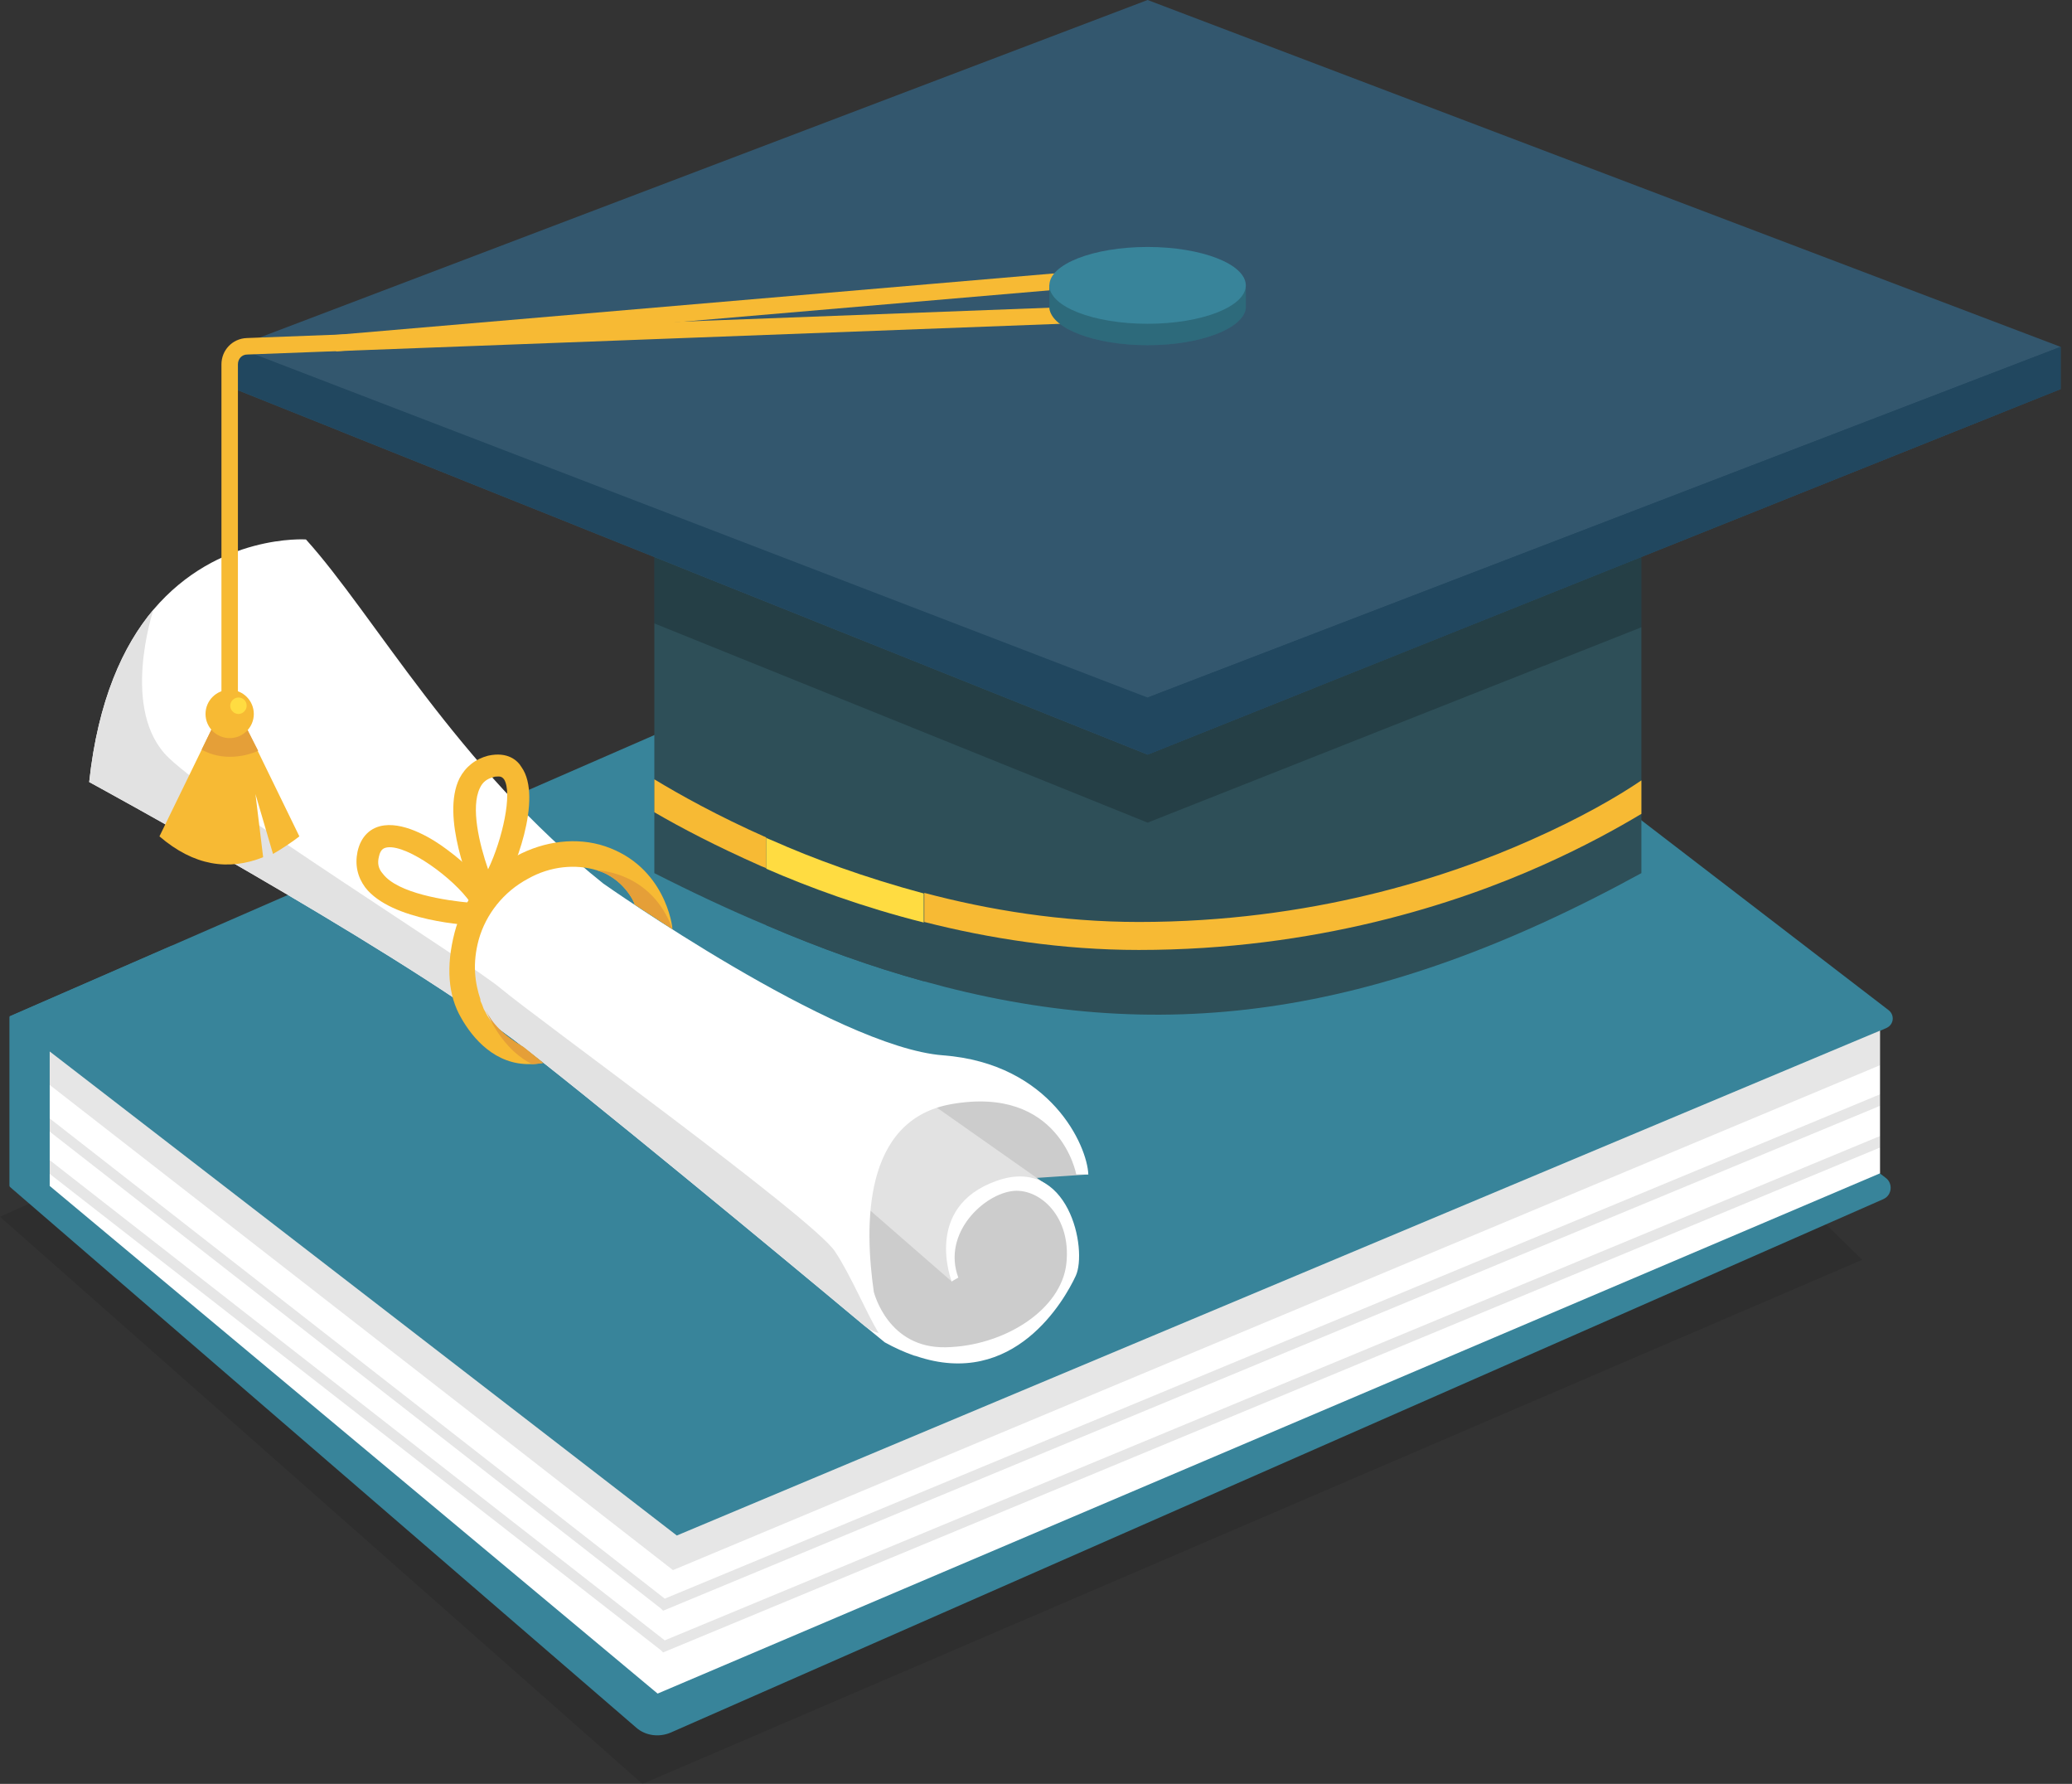
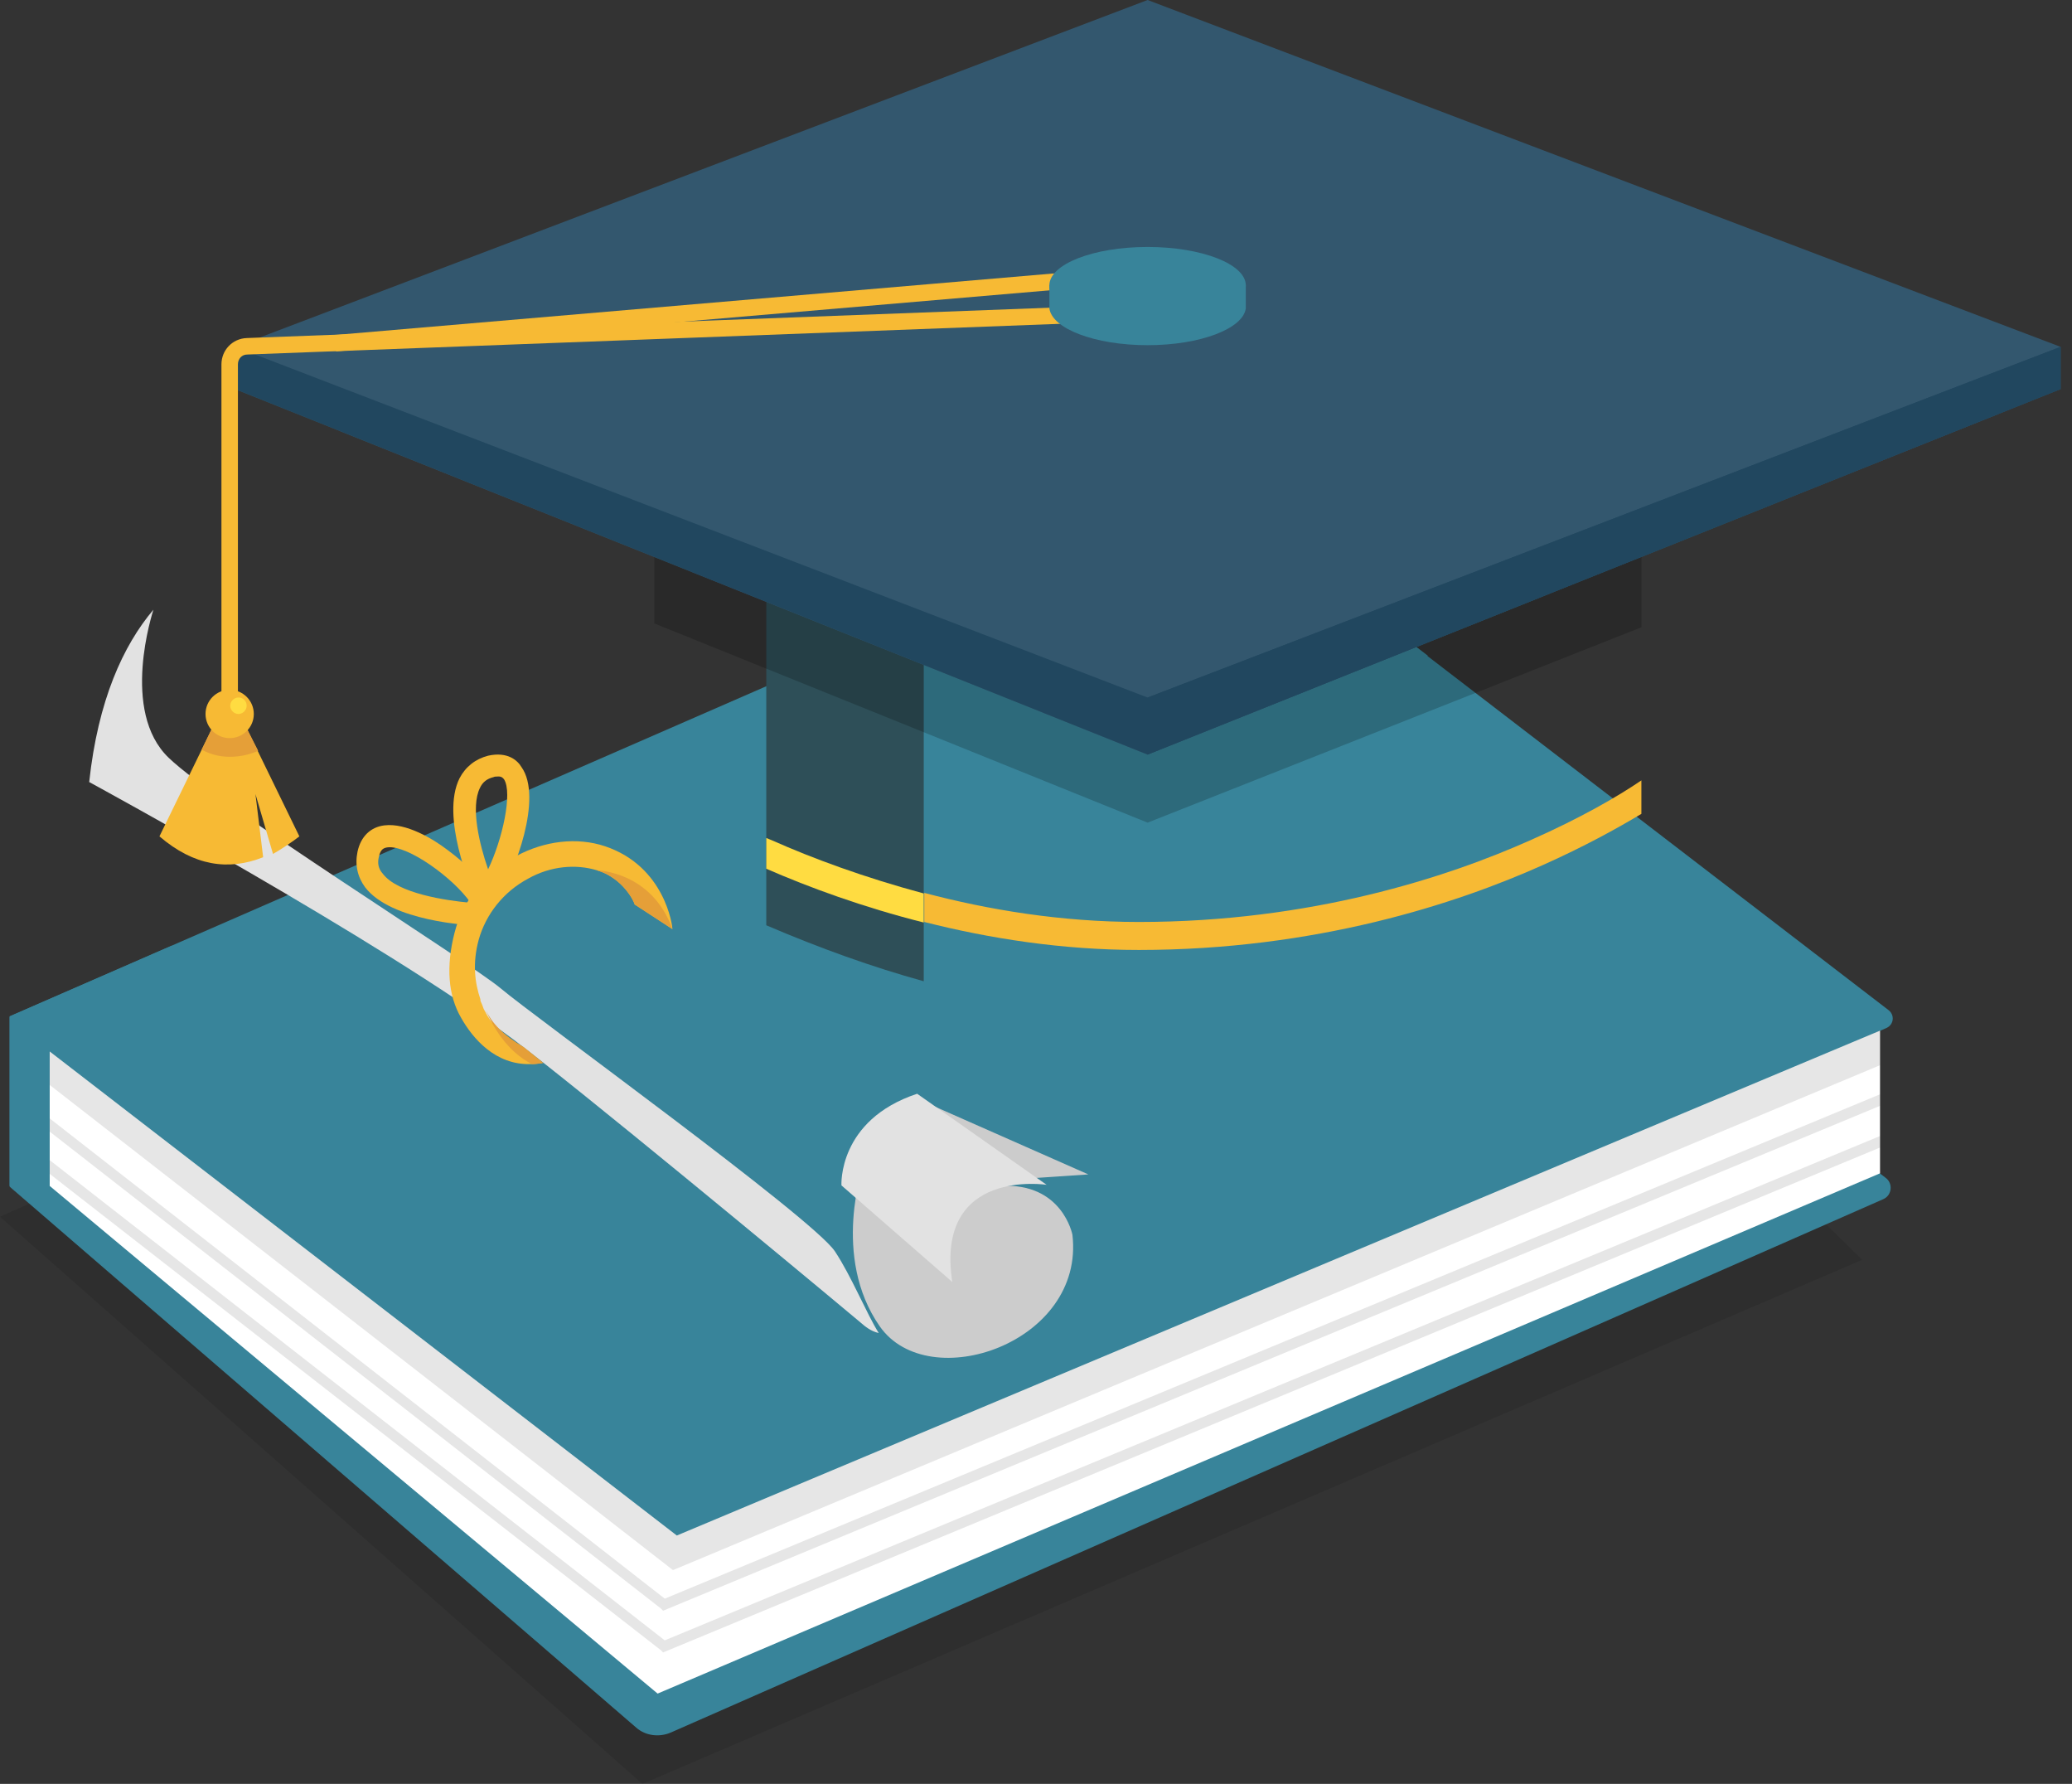
<svg xmlns="http://www.w3.org/2000/svg" width="79" height="68" viewBox="0 0 79 68" fill="none">
  <rect x="0" y="0" width="79" height="68" fill="#333333" stroke="none" />
  <path opacity="0.1" d="M3.079 45L0 46.38L24.495 68L71 48.022L68.38 45.448L3.079 45Z" fill="black" />
  <path d="M71.806 45.709L25.575 66.042C25.136 66.231 24.613 66.168 24.257 65.854L0.409 45.269L0.367 45.227V38.764L6.58 36.065L46.285 18.765L49.402 21.149L72.016 38.512C72.246 38.701 72.204 39.056 71.932 39.182L67.183 41.274L71.89 44.893C72.183 45.102 72.141 45.562 71.806 45.709Z" fill="#38849A" />
  <path d="M6.559 36.044L5.451 45.458L0.367 45.207V38.742L6.559 36.044Z" fill="#38849A" />
  <path d="M46.264 18.723L0.367 38.742L7.898 45.227L54.444 24.998L46.264 18.723Z" fill="#38849A" />
  <path d="M71.681 39.286V44.725L25.073 64.557L1.895 45.206V40.081L25.805 58.532L71.681 39.286Z" fill="white" />
  <path opacity="0.1" d="M71.681 39.286V40.604L25.659 59.85L1.895 41.357V40.081L25.805 58.532L71.681 39.286Z" fill="black" />
  <g opacity="0.1">
    <path d="M71.681 41.713V42.152L25.282 61.398L25.199 61.314L1.895 43.135V42.633L25.345 60.938L71.681 41.713Z" fill="black" />
  </g>
  <g opacity="0.1">
    <path d="M71.681 43.303V43.742L25.282 62.988L25.199 62.904L1.895 44.746V44.223L25.345 62.528L71.681 43.303Z" fill="black" />
  </g>
  <path d="M32.919 44.411C32.919 44.411 31.684 47.905 33.546 50.562C35.408 53.218 41.37 51.189 40.889 47.068C40.889 47.068 40.512 45.081 38.169 45.206L34.571 42.884C34.571 42.884 33.002 43.449 32.919 44.411Z" fill="#CCCCCC" />
-   <path d="M41.496 44.767L38.985 44.934C38.985 44.934 36.433 42.696 34.864 41.838C34.843 41.838 38.881 40.018 41.496 44.767Z" fill="#CCCCCC" />
+   <path d="M41.496 44.767L38.985 44.934C38.985 44.934 36.433 42.696 34.864 41.838Z" fill="#CCCCCC" />
  <path d="M36.308 48.867L32.082 45.185C32.082 45.185 31.936 42.696 34.969 41.692L39.906 45.164C39.927 45.164 35.639 44.495 36.308 48.867Z" fill="#E2E2E2" />
-   <path d="M41.495 44.767H41.035C41.035 44.767 40.408 41.357 36.266 42.089C32.877 42.696 32.96 46.754 33.316 49.244C33.337 49.306 33.86 51.398 36.056 51.356C38.274 51.315 40.47 49.934 40.659 48.156C40.847 46.378 39.654 45.311 38.65 45.395C37.521 45.499 35.91 47.005 36.538 48.7L36.286 48.846C36.286 48.846 35.178 46.022 37.981 45.018C40.763 44.014 41.474 47.654 41.014 48.637C40.596 49.537 38.671 52.967 34.927 51.691C34.906 51.691 34.864 51.67 34.843 51.67C34.487 51.545 34.111 51.377 33.734 51.168C33.734 51.168 33.4 50.896 32.814 50.415C30.115 48.156 22.124 41.545 19.572 39.621C14.489 35.834 3.401 29.81 3.401 29.81C3.736 26.693 4.698 24.601 5.849 23.241C8.317 20.333 11.665 20.563 11.665 20.563C14.258 23.429 17.417 29.224 23.003 33.68C23.003 33.68 31.852 39.914 35.952 40.227C40.073 40.541 41.453 43.679 41.495 44.767Z" fill="white" />
  <path d="M31.831 47.696C32.458 48.637 33.044 50.081 33.504 50.813C33.211 50.75 32.981 50.562 32.814 50.415C30.115 48.156 22.124 41.546 19.572 39.621C14.489 35.835 3.401 29.81 3.401 29.81C3.736 26.693 4.698 24.601 5.849 23.241C5.828 23.325 4.573 27.111 6.435 28.889C8.317 30.689 17.836 36.63 19.091 37.675C20.346 38.742 30.973 46.42 31.831 47.696Z" fill="#E2E2E2" />
  <path d="M25.639 35.416L24.195 34.475C24.195 34.391 23.756 33.471 22.773 33.178C21.957 32.927 20.994 33.01 20.137 33.492C19.195 33.993 18.526 34.851 18.254 35.813C18.003 36.734 18.108 37.466 18.317 38.094C18.317 38.094 18.317 38.094 18.317 38.115V38.136C18.317 38.157 18.338 38.198 18.359 38.24C18.38 38.282 18.38 38.303 18.401 38.345C18.421 38.407 18.442 38.47 18.484 38.533C18.714 39.014 19.133 39.474 19.928 39.935L20.681 40.52C20.534 40.541 20.388 40.562 20.241 40.562C18.882 40.604 18.024 39.579 17.585 38.805C17.083 37.947 16.999 36.839 17.334 35.542C17.647 34.328 18.505 33.261 19.677 32.634C20.764 32.048 21.999 31.902 23.066 32.257C25.367 33.031 25.639 35.312 25.639 35.416Z" fill="#F7BA34" />
  <path d="M18.213 35.291C17.878 35.27 14.928 35.123 13.924 33.826C13.631 33.429 13.527 32.968 13.631 32.466C13.757 31.881 14.133 31.525 14.656 31.462C15.493 31.358 16.518 31.985 17.041 32.383C17.815 32.947 18.526 33.68 18.819 34.245L18.234 34.558L18.213 35.291ZM14.782 32.299C14.636 32.32 14.51 32.362 14.447 32.655C14.384 32.906 14.426 33.115 14.594 33.303C15.159 34.056 16.999 34.328 17.941 34.412C17.292 33.471 15.556 32.215 14.782 32.299Z" fill="#F7BA34" />
  <path d="M18.966 34.203L18.589 33.931L18.087 34.161C17.962 33.847 16.79 31.128 17.522 29.664C17.752 29.224 18.129 28.931 18.61 28.806C19.363 28.639 19.74 28.994 19.886 29.245C20.702 30.396 19.635 33.283 18.966 34.203ZM18.945 29.601C18.903 29.601 18.861 29.601 18.819 29.622C18.568 29.684 18.401 29.81 18.296 30.04C17.941 30.772 18.275 32.174 18.61 33.136C19.154 32.007 19.551 30.228 19.217 29.705C19.175 29.664 19.133 29.58 18.945 29.601Z" fill="#F7BA34" />
  <path d="M25.639 35.416L24.196 34.475C24.196 34.391 23.757 33.471 22.773 33.178C22.794 33.178 24.844 33.22 25.639 35.416Z" fill="#E59F38" />
  <path d="M20.723 40.52C20.576 40.541 20.43 40.562 20.284 40.562C19.321 40.081 18.777 39.098 18.526 38.512C18.756 38.993 19.175 39.454 19.97 39.914L20.723 40.52Z" fill="#E59F38" />
-   <path d="M62.582 10.731V33.282C52.352 38.889 44.069 39.872 35.22 37.404C33.253 36.86 31.266 36.148 29.216 35.27C27.814 34.684 26.392 34.015 24.948 33.282V10.731H62.582Z" fill="#2E4F58" />
  <path d="M35.22 10.731V37.404C33.253 36.86 31.266 36.148 29.216 35.27V10.731H35.22Z" fill="#2E4F58" />
  <path opacity="0.2" d="M62.582 10.731V23.911L43.755 31.358L24.948 23.764V10.731H62.582Z" fill="black" />
  <path d="M78.564 13.221V14.832L43.755 28.764L8.966 14.832V13.221L43.755 0L78.564 13.221Z" fill="#33576E" />
  <path d="M78.564 13.221V14.832L43.755 28.764L8.966 14.832V13.221L43.755 26.589L78.564 13.221Z" fill="#21475F" />
  <path d="M78.564 13.221V14.832L43.755 28.764V26.589L78.564 13.221Z" fill="#21475F" />
-   <path d="M24.948 29.706V30.961C25.952 31.547 27.312 32.258 28.965 32.99C29.048 33.032 29.132 33.053 29.216 33.094V31.923C27.375 31.107 25.91 30.291 24.948 29.706Z" fill="#F7BA34" />
  <path d="M58.398 32.006C55.176 33.45 49.967 35.144 43.42 35.144C40.47 35.144 37.688 34.684 35.24 34.035V35.144C37.709 35.772 40.491 36.211 43.42 36.211C50.156 36.211 55.532 34.454 58.837 32.969C60.385 32.278 61.64 31.588 62.582 31.023V29.747C61.661 30.375 60.239 31.191 58.398 32.006Z" fill="#F7BA34" />
  <path d="M29.425 32.028C29.362 32.007 29.279 31.965 29.216 31.944V33.115C30.848 33.827 32.898 34.58 35.22 35.165V34.057C32.96 33.45 30.973 32.718 29.425 32.028Z" fill="#FFDC41" />
  <path d="M9.071 27.3H8.443V13.89C8.443 13.347 8.862 12.907 9.406 12.886L43.734 11.589L43.755 12.217L9.427 13.514C9.217 13.514 9.071 13.681 9.071 13.89V27.3Z" fill="#F7BA34" />
  <path d="M42.715 10.206L12.762 12.77L12.815 13.395L42.768 10.831L42.715 10.206Z" fill="#F7BA34" />
  <path d="M47.499 10.857V11.673C47.499 11.694 47.499 11.715 47.499 11.757C47.394 12.53 45.763 13.158 43.754 13.158C41.746 13.158 40.114 12.53 40.01 11.757C40.01 11.736 40.01 11.715 40.01 11.673V10.857H47.499Z" fill="#38849A" />
-   <path opacity="0.2" d="M47.499 10.857V11.673C47.499 11.694 47.499 11.715 47.499 11.757C47.394 12.53 45.763 13.158 43.754 13.158C41.746 13.158 40.114 12.53 40.01 11.757C40.01 11.736 40.01 11.715 40.01 11.673V10.857H47.499Z" fill="black" />
  <path d="M43.754 12.342C45.822 12.342 47.499 11.687 47.499 10.878C47.499 10.069 45.822 9.414 43.754 9.414C41.686 9.414 40.01 10.069 40.01 10.878C40.01 11.687 41.686 12.342 43.754 12.342Z" fill="#38849A" />
  <path d="M10.409 32.55L9.74 30.27L10.033 32.676C8.715 33.199 7.397 33.011 6.079 31.881L7.69 28.576L8.066 27.802H9.426L9.824 28.618L11.414 31.881C11.183 32.069 10.639 32.425 10.409 32.55Z" fill="#F7BA34" />
  <path d="M9.844 28.618C9.572 28.743 9.196 28.848 8.756 28.848C8.275 28.848 7.92 28.701 7.689 28.576L8.066 27.802H9.426L9.844 28.618Z" fill="#E59F38" />
  <path d="M8.756 28.136C9.265 28.136 9.677 27.724 9.677 27.216C9.677 26.707 9.265 26.295 8.756 26.295C8.248 26.295 7.836 26.707 7.836 27.216C7.836 27.724 8.248 28.136 8.756 28.136Z" fill="#F7BA34" />
  <path d="M9.405 26.902C9.405 27.07 9.258 27.216 9.091 27.216C8.924 27.216 8.777 27.07 8.777 26.902C8.777 26.735 8.924 26.588 9.091 26.588C9.258 26.588 9.405 26.714 9.405 26.902Z" fill="#FFDC41" />
</svg>